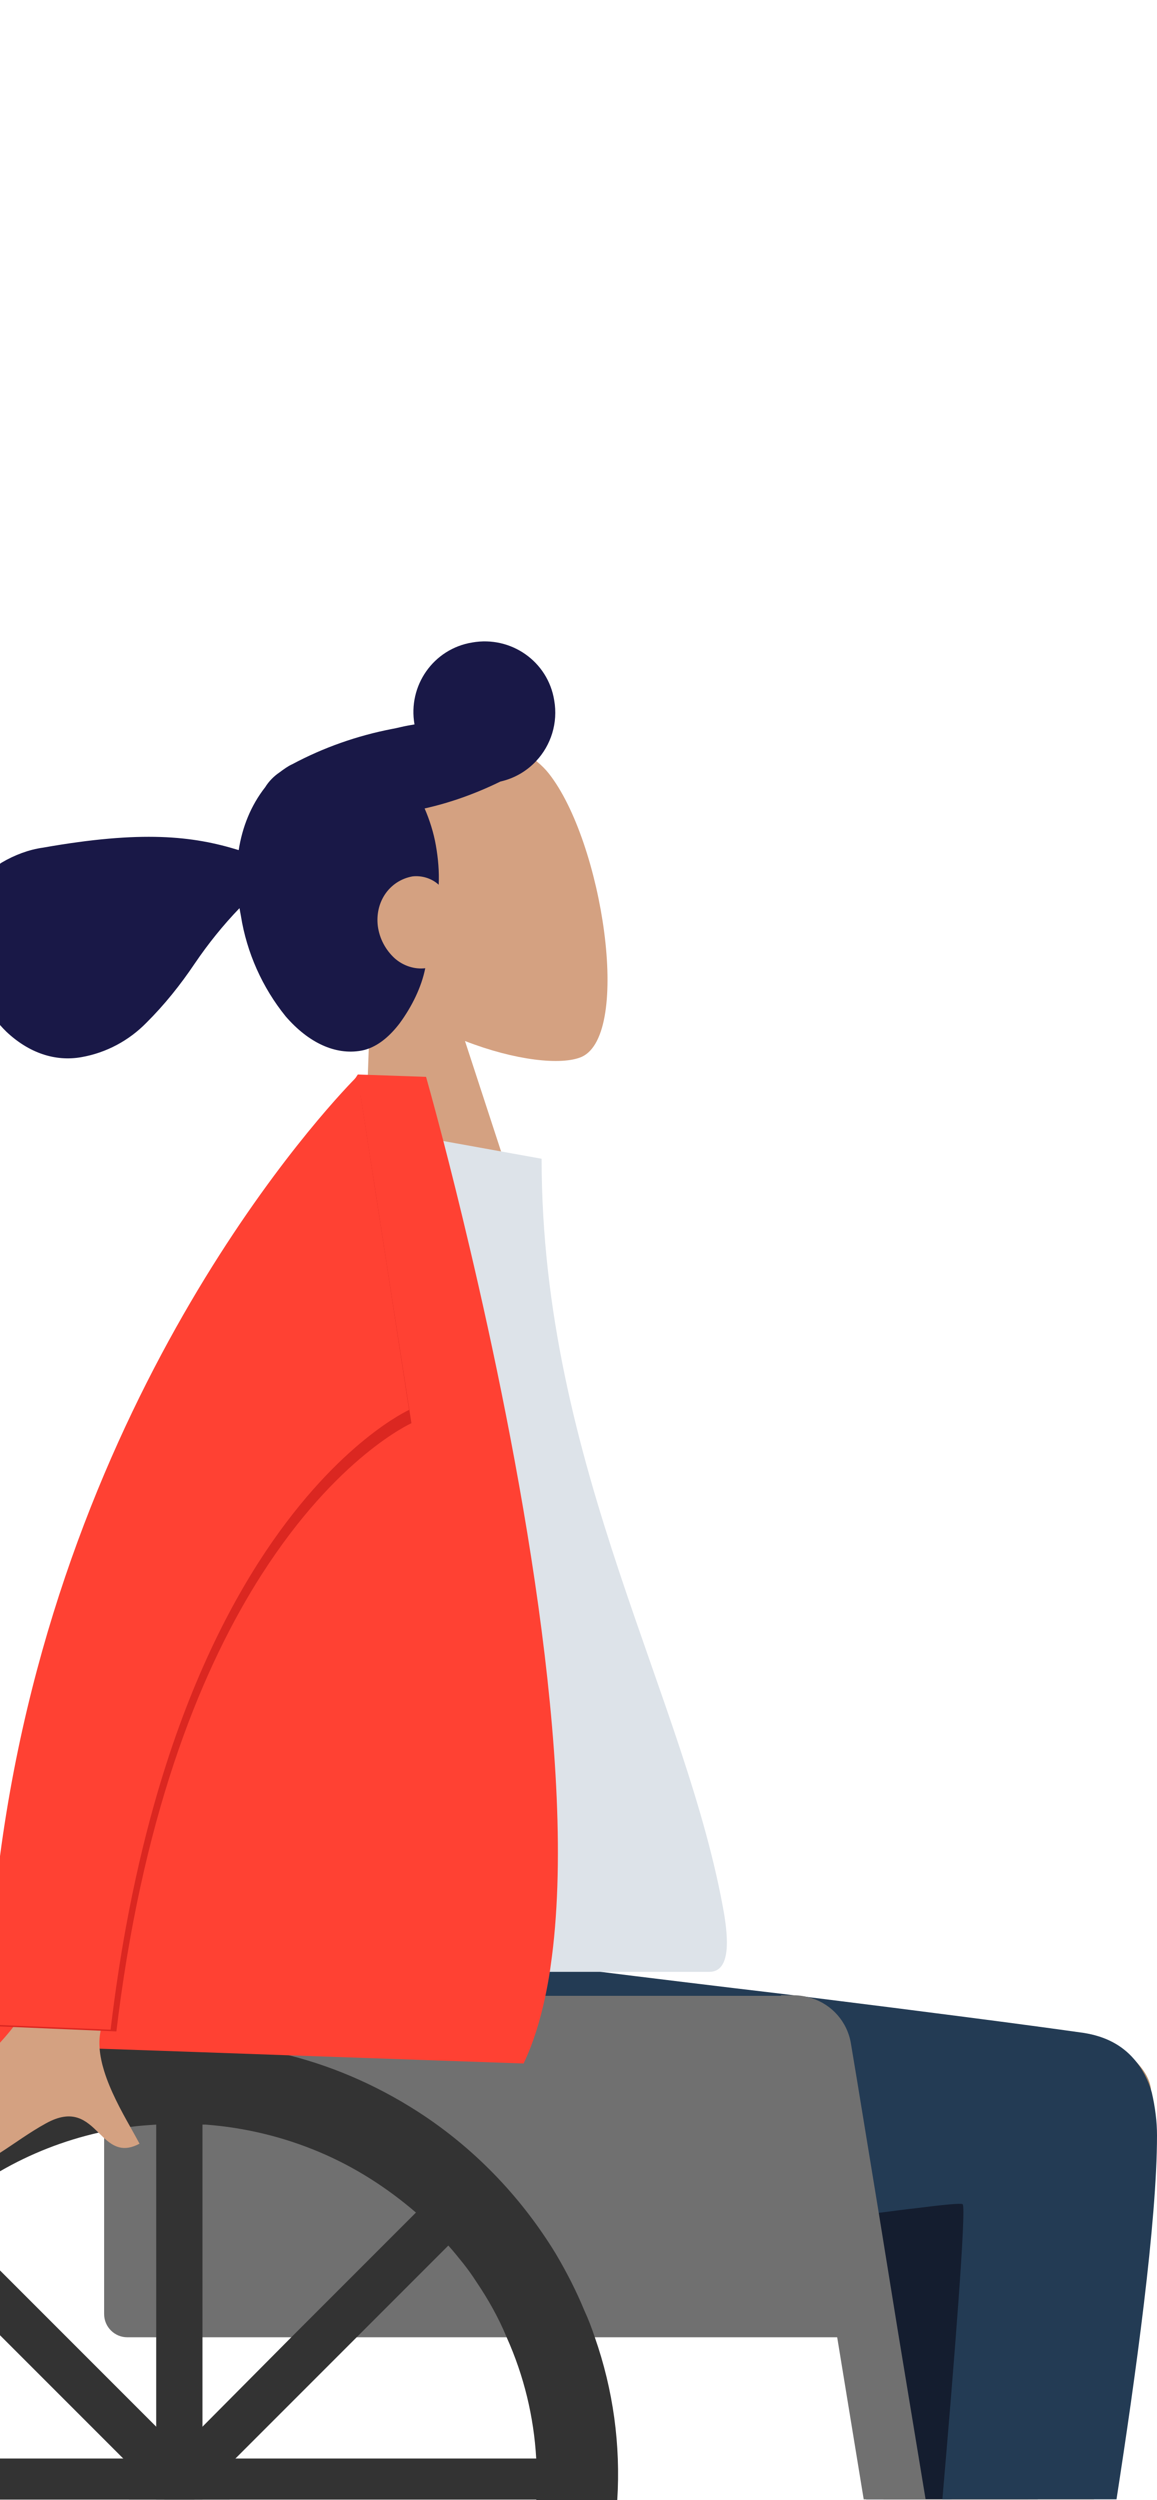
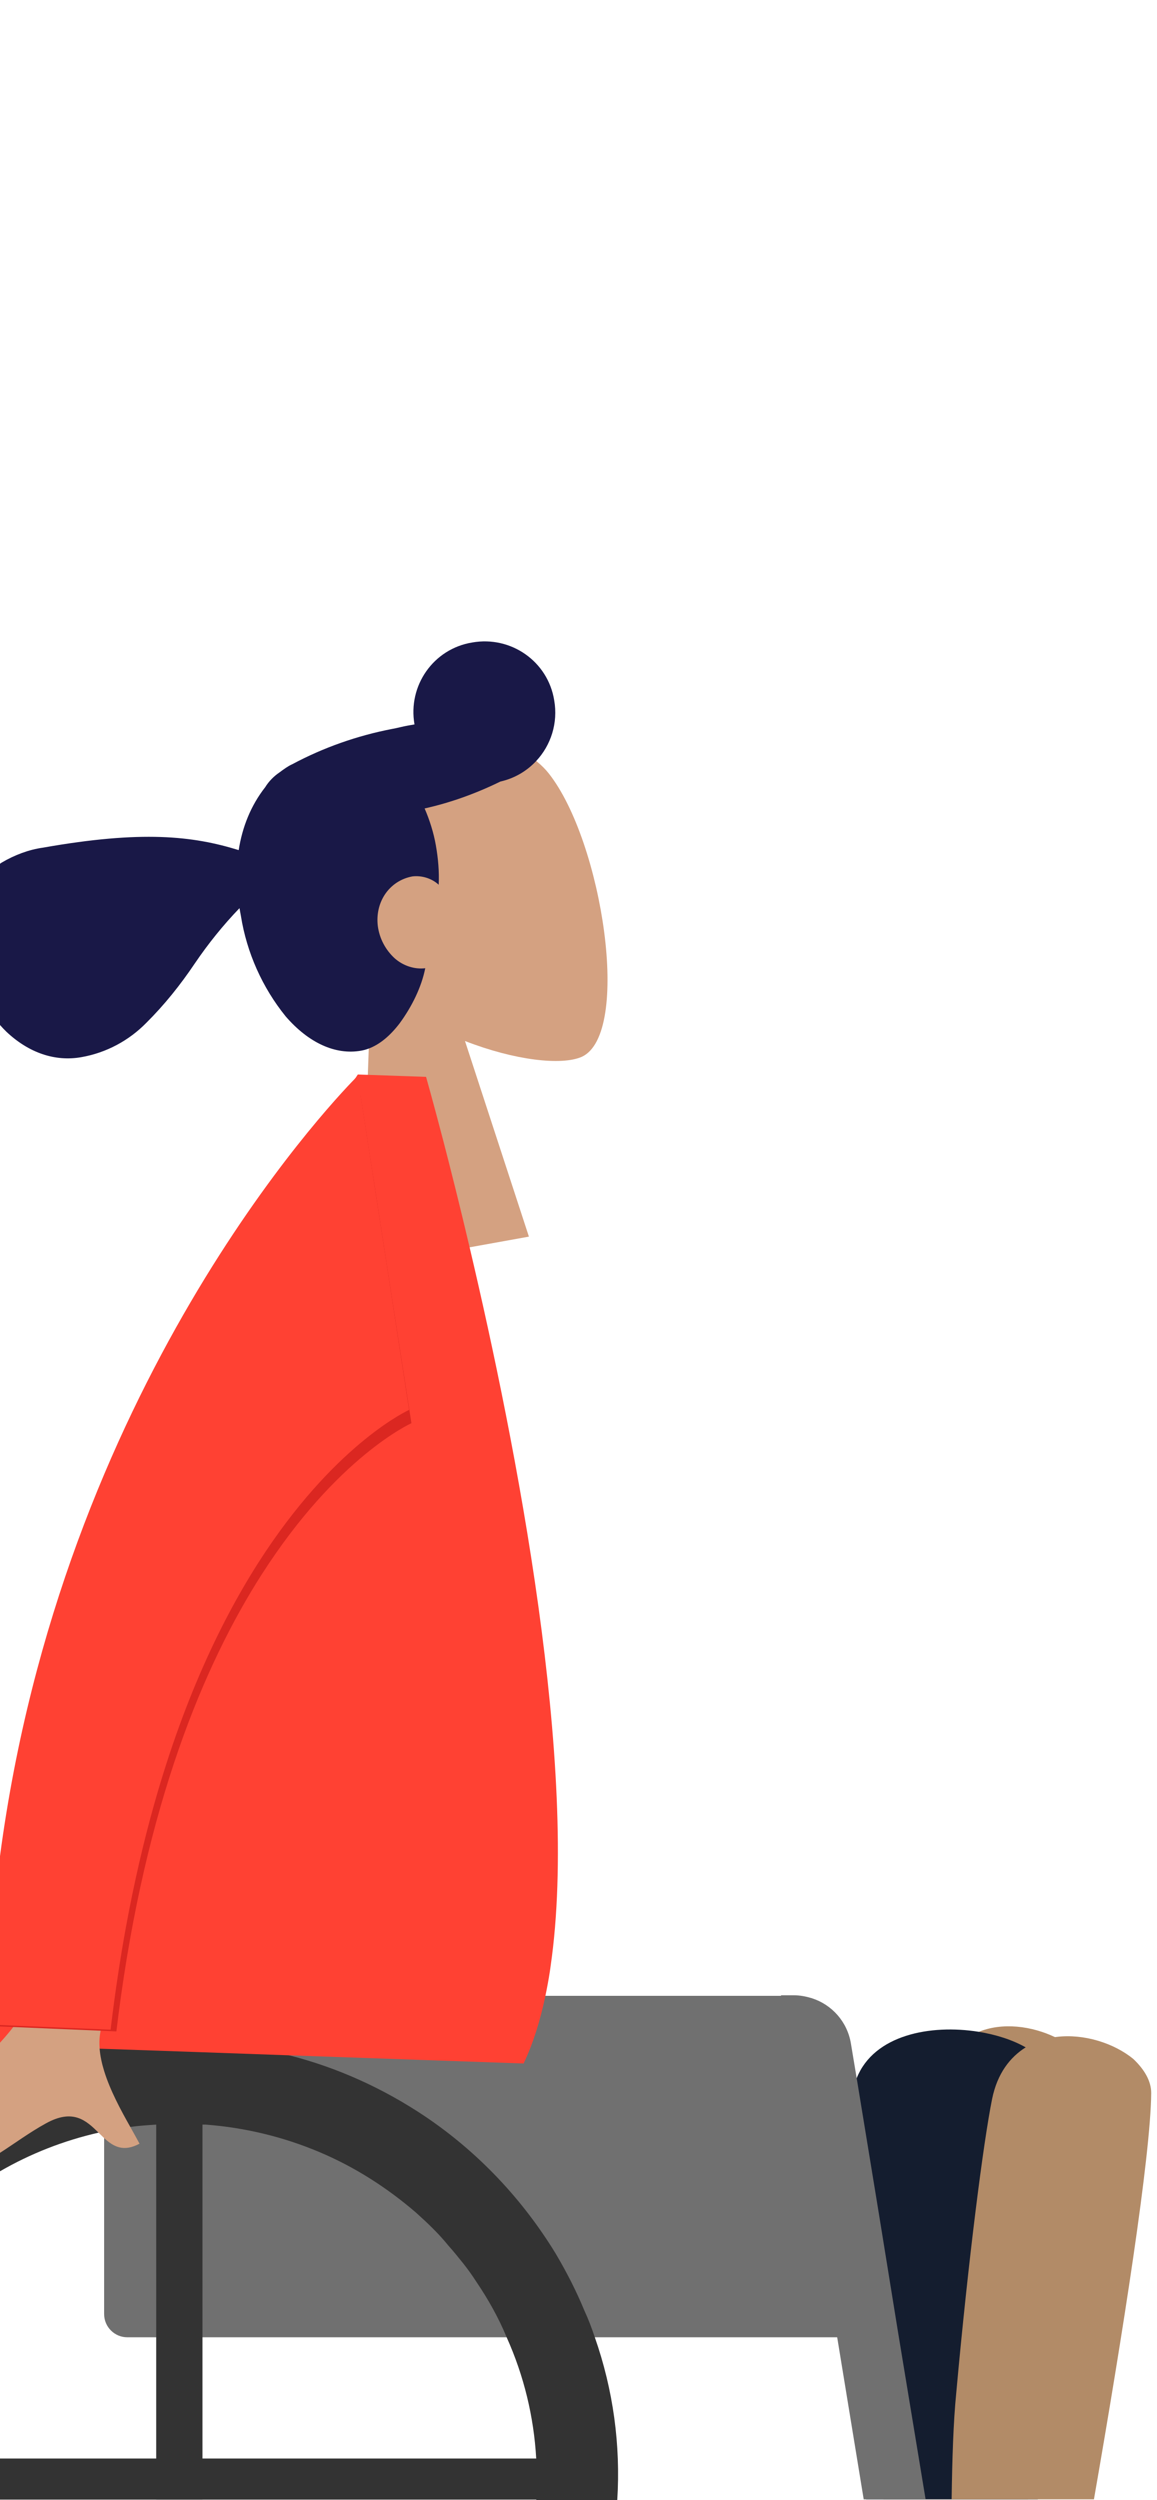
<svg xmlns="http://www.w3.org/2000/svg" version="1.1" id="Ebene_1" x="0px" y="0px" viewBox="0 0 200 432" style="enable-background:new 0 0 200 432;" xml:space="preserve">
  <style type="text/css">
	.st0{fill:#FFFFFF;}
	.st1{fill:#D4A181;}
	.st2{fill:#191847;}
	.st3{fill:#B28B67;}
	.st4{fill:#141D2F;}
	.st5{fill:#233B54;}
	.st6{fill:#707070;}
	.st7{fill:#333333;}
	.st8{fill:#DDE3E9;}
	.st9{fill:#FF4133;}
	.st10{fill:#DB2721;}
</style>
  <rect class="st0" width="200" height="432" />
  <g id="Gruppe_1375" transform="translate(-1034 -770.769)">
    <g id="Gruppe_1375-2" transform="translate(-565 -111)">
      <g id="Head_Front_1_" transform="matrix(0.985, -0.174, 0.174, 0.985, 1631.72, 900.735)">
        <g id="Head_1_" transform="translate(57.677 13.482)">
          <path id="Head-2_1_" class="st1" d="M-63.243,188.535l10.1-47.2c-5.6-6.6-9.5-14.7-8.8-23.8      c1.8-26.3,38.4-20.5,45.5-7.3c7.1,13.2,6.3,46.8-2.9,49.2c-3.7,0.9-11.5-1.4-19.4-6.2l5,35.2      L-63.243,188.535z" />
        </g>
        <path class="st2" d="M39.47,121.22c-1.884,1.413-4.194,2.305-6.711,2.418     c-4.503,1.296-9.102,2.098-13.706,2.3c0.502,2.099,0.807,4.396,0.804,6.599     c0.001,2.295-0.202,4.594-0.704,6.8c-0.998-1.303-2.593-2.103-4.2-2.204     c-2,0.002-3.898,0.804-5.3,2.302c-1.292,1.396-1.997,3.201-2.099,5.101     c-0.094,2.197,0.601,4.299,1.904,6.001c1.197,1.501,3,2.499,4.901,2.602     c-1.207,3.096-3.402,6.099-6.005,8.594c-2.025,1.866-4.055,3.01-6.027,3.372     c-0.463,0.091-0.917,0.132-1.374,0.133c-4.497-0.002-8.695-2.906-11.797-8.104     c-3.101-5.604-4.703-11.998-4.598-18.396c-0.002-0.508-0.005-1.006-0.006-1.402     c-3.297,2.402-6.394,5.104-9.298,8.094c-3.095,3.21-6.399,6.108-9.998,8.609     c-3.497,2.499-7.704,3.898-12.099,3.893c-4.599-0-8.803-2.296-12.002-6.597     c-0.31-0.43-0.598-0.867-0.873-1.322l4.845-27.428c0.112-0.061,0.221-0.103,0.332-0.155     c2.402-0.895,4.997-1.391,7.498-1.295c17.299,0,25.803,2.497,33.202,6.302     c1.301-3.801,3.395-7.207,6.399-9.905c0.798-0.895,1.796-1.602,2.898-2.097     c0.801-0.397,1.604-0.803,2.4-0.997c5.798-1.9,11.904-2.902,18.003-3.003     c0.994,0.003,1.896-0.102,2.9-0.097c0.396-0.001,0.7,0.002,1.096,0.001     c0.004-6.801,5.504-12.307,12.298-12.203c6.801,0.004,12.307,5.504,12.203,12.298     C44.354,115.413,42.444,118.984,39.47,121.22z" />
      </g>
      <g id="Bottom_Skinny_Jeans_1_1_" transform="translate(1599 1112.251)">
        <path class="st3" d="M189.7,130.5c-0.3,9.5-4.8,34.1-9.5,58.4c-0.8,4.2-1.7,8.4-2.5,12.5h-25     c0.3-8.2,0.7-16,1.4-21.6c0.3-2.5,0.6-5,1-7.5c1-7.7,2.1-14.9,3.1-21.2     c1.6-9.9,3-17.7,3.9-21.6c1.1-4.7,3.7-7.4,6.9-8.8c4.2-1.8,9.4-1.1,13.5,0.9     C186.7,123.7,189.9,127.1,189.7,130.5z" />
        <path class="st4" d="M180.2,188.9c-0.2,4.3-0.5,8.5-0.8,12.5h-29.7l-1.8-49L147.2,132     c0.2-1.2,0.4-2.3,0.9-3.4c3-7.5,12.8-9.3,21-8c3.1,0.5,5.9,1.4,8.2,2.7     c2.7,1.5,4.5,3.4,4.7,5.6C182.9,140.1,181.6,165.9,180.2,188.9z" />
        <path class="st3" d="M199,131.2L199,131.2c-0.1,10.9-4.9,41.5-9.9,70.2H164.5     c0.1-7,0.3-13.4,0.8-18.4C167.4,159.8,170,139.6,171.5,132.2c0.9-4.4,3.1-7.2,5.8-8.9     c1.6-1,3.4-1.5,5.3-1.8c4.8-0.6,10,1.1,13.3,3.8l0,0C197.8,127.1,199,129.1,199,131.2z" />
-         <path class="st5" d="M200,138.5c0,15-3.7,41.6-7,62.9h-30.1c2-23.1,4.2-50.6,3.5-51     c-0.3-0.2-3.4,0.1-8.1,0.7c-1.9,0.2-4,0.5-6.4,0.8c-1.2,0.2-2.5,0.3-3.9,0.5     c-1,0.1-1.9,0.2-2.9,0.4c-1.2,0.1-2.4,0.3-3.6,0.5c-13.9,1.8-31.2,4.1-45.4,5.7     c-6,0.7-11.5,1.2-15.9,1.6c-2.1,0.2-4,0.3-5.7,0.3c-0.1,0-0.2,0-0.3,0     c-3.9,0.1-7.4-0.1-10.7-0.6c-14.1-2.2-23.1-10.3-27.9-23.8c-0.2-0.5-0.3-1-0.5-1.5     c-0.3-0.9-0.6-1.8-0.8-2.7c-0.7-2.6-1.3-5.3-1.8-8.2c-0.1-0.6-0.2-1.2-0.3-1.8c-0.4-2.5-0.7-5.2-0.8-8     c-0.1-1.9-0.2-3.8-0.3-5.8h58.1c0,0,2.3,0.3,6.1,0.7c2,0.2,4.5,0.5,7.3,0.9c8.8,1.1,21.1,2.6,33.8,4.1     c1.3,0.2,2.6,0.3,4,0.5c18.5,2.3,37.1,4.7,46.9,6.1c3.9,0.6,6.7,2.2,8.7,4.5l0,0     c1.5,1.7,2.5,3.7,3.1,5.8C199.7,133.7,200,136.2,200,138.5z" />
        <path id="Seat" class="st6" d="M28,114.4H135c5.5,0,10,4.5,10,10v49l0,0H22c-2.2,0-4-1.8-4-4v-45     C18,118.8,22.5,114.4,28,114.4z" />
        <path class="st6" d="M155.2,172.3L160,201.4h-10.7L144.7,173.3L141.4,153.2L135,114.3h2.2     c1.1,0,2.1,0.2,3.1,0.5c3.5,1.1,6.2,4.1,6.8,7.9l1,6l3.8,23.2L155.2,172.3z" />
        <g id="Wheel" transform="translate(0 13.749)">
          <path class="st7" d="M106.7,187.799h-14c0-0.03,0.01-0.07,0.01-0.1c0.19-2.36,0.19-4.63-0.01-7      c0-0.03,0-0.07-0.01-0.1c-0.41-7.17-2.1-14.23-5.09-20.9      c-0.01-0.02-0.01-0.03-0.02-0.05c-1.4-3.38-3.19-6.57-5.28-9.65      c-0.69-1.08-1.47-2.16-2.25-3.14c-0.02-0.02-0.03-0.04-0.05-0.06c-0.8-1-1.6-2-2.5-3      c-1.7-2.1-3.6-3.9-5.6-5.7c-5-4.3-10.6-7.9-16.8-10.5      c-6.15-2.58-12.7-4.17-19.44-4.69c-0.05,0-0.11-0.01-0.16-0.01H35      c-1.3-0.1-2.7-0.1-4-0.1s-2.7,0-4,0.1c-1.49,0.1-2.99,0.2-4.48,0.4      c-0.01,0-0.01,0-0.02,0c-1.5,0.2-3,0.5-4.5,0.8c-0.29,0.1-0.68,0.1-0.97,0.19      c-0.01,0-0.02,0.01-0.03,0.01c-5.98,1.37-11.7,3.6-17,6.67v-15.9      c0.43-0.19,0.87-0.38,1.3-0.57c5.09-2.15,10.28-3.73,15.56-4.73      c0.11-0.03,0.23-0.05,0.34-0.07h0.01c0.3,0,0.59-0.1,0.79-0.1      c0.02,0,0.03-0.01,0.05-0.01c4.68-0.79,9.37-1.19,14.05-1.09H32.19      c5.97,0.11,11.94,0.91,17.71,2.4c0.03,0.01,0.06,0.02,0.09,0.03      c8.27,2.1,16.24,5.69,23.51,10.57c9.2,6.2,16.8,14.3,22.5,23.6      c0.03,0.05,0.06,0.1,0.09,0.15c1.86,3.15,3.53,6.4,4.91,9.75      c0.7,1.5,1.3,3.1,1.8,4.6c0.01,0.02,0.01,0.03,0.02,0.05      C106,168.729,107.3,178.219,106.7,187.799z" />
          <rect x="27" y="118.6" class="st7" width="8" height="69.1" />
-           <path class="st7" d="M79.1,142.2l-1.5,1.5l-3.4,3.4l-12.5,12.5l-21,21l-4,4l-1.7,1.7L33.6,187.7h-11.3      l3.1-3l1.7-1.7l2.3-2.4l1.7-1.6l4-4l15.3-15.4L63.5,146.5l8.5-8.5l1.5-1.5c0.8-0.8,2-0.8,2.8,0l2.8,2.8      C79.9,140.1,79.9,141.4,79.1,142.2z" />
          <path class="st7" d="M97,182.599v4c0,0.4-0.1,0.8-0.3,1.1H0v-7.1h95      C96.1,180.599,97,181.499,97,182.599z" />
-           <polygon class="st7" points="39.7,187.699 28.4,187.699 27,186.299 25.4,184.699 21.3,180.599       0,159.299 0,148.099 26.9,174.999 27,175.099 30.9,178.999 31,179.089 32.6,180.599     " />
        </g>
      </g>
      <g id="Gruppe_232_1_" transform="translate(1569.096 864.999)">
        <g id="A_Human_Standing_1_" transform="translate(34.029 91.704)">
-           <path id="Shirt_1_" class="st8" d="M34,265.8h84.5c3.9,0,3.1-6.4,2.6-9.7      c-6.4-37.4-31.6-77.6-31.6-130.8l-24.4-4.4C44.9,158.2,37.9,204.1,34,265.8z" />
          <g id="Body_Long_Sleeve_1_1_" transform="translate(41.707) rotate(2)">
            <path class="st9" d="M58.567,262.852c-0.027,0.361-0.075,0.713-0.113,1.065       c-0.17,1.437-0.382,2.825-0.615,4.174c-0.766,4.419-1.868,8.39-3.36,11.814l-40.545,0.005       l-17.511-0.009l-14.469,0.005l-0.811-0.002l-0.36,0.003l-16.87-0.001l-0.39,0.004       c0.135-0.145,0.25-0.289,0.375-0.433l-0.098-2.808l-0.881-0.009       c-0.003-0.08-0.006-0.16,0.002-0.24l0.871-0l-0.902-25.824       c0.571-2.852,1.182-5.705,1.852-8.57c9.923-43.063,29.579-86.785,46.481-117.123       c0.01-0.01,0.019-0.021,0.019-0.031c2.834-5.092,5.591-9.801,8.214-14.075       c0.01-0,0.01-0.01,0.01-0.01c0.132-0.225,0.265-0.45,0.407-0.675l1.731-0       l10.076-0.002c0,0,1.313,4.067,3.375,10.979c1.429,4.813,3.227,11.024,5.178,18.2       C49.458,173.075,62.339,228.47,58.567,262.852z" />
          </g>
          <path class="st1" d="M13.275,275.976c-0.21,0.96-0.26,1.98-0.19,3.02      c0,0.03,0.01,0.05,0.01,0.08c0.1,1.25,0.38,2.55,0.78,3.85      c1.05,3.41,2.93,6.85,4.52,9.67c0.59,1.07,1.15,2.05,1.6,2.9      c-2.81,1.5-4.52,0.49-6.12-0.97c-0.32-0.3-0.64-0.62-0.97-0.94      c-2.12-2.08-4.39-4.21-9.11-1.59c-2.81,1.54-5.37,3.45-7.92,5.08v-18.6l-0.39-0.01      c0.14-0.14,0.26-0.28,0.39-0.42c0.91-1,1.69-1.92,2.29-2.71      c0.07-0.08,0.13-0.16,0.18-0.24c0.51-0.68,0.87-1.26,1.05-1.7      c2.7-6.6,12.4-73.1,12.4-73.1l19.3-1.2c0,0-4.25,18.85-8.59,37.81      c-1.68,7.36-3.37,14.74-4.84,21.05l-0.03,0.15c-2.11,9.08-3.74,15.88-4.14,17.09      c-0.06,0.17-0.11,0.35-0.15,0.53C13.325,275.806,13.305,275.896,13.275,275.976z" />
          <path class="st10" d="M66.995,170.996c0,0-12.83,5.72-25.9,26.17c-0.01,0-0.01,0.01-0.01,0.01      c-9.94,15.55-20.04,39.62-24.75,76.19c-0.12,0.9-0.23,1.81-0.34,2.73l-1.33-0.06h-0.01      l-1.38-0.06l-15.11-0.64l-2.29-0.1l-0.88-0.04c0-0.08,0-0.16,0.01-0.24l0.87,0.03v-16.71      c0.52-6.05,1.25-11.92,2.15-17.63c9.06-57.37,35.97-97.33,50.54-115.43      c0.01-0.01,0.02-0.02,0.02-0.03c5.78-7.16,9.61-10.89,9.61-10.89l0.92,5.92v0.03      l0.54,3.47l0.95,6.09l2.07,13.38v0.01L66.995,170.996z" />
          <path class="st9" d="M66.595,168.696c0,0-12.09,5.41-24.84,24.53c-6.81,10.22-13.81,24.35-19.25,43.68      c-1.81,6.43-3.44,13.43-4.84,21.05l-0.03,0.15c-0.98,5.38-1.84,11.06-2.57,17.07v0.01      c-0.02,0.21-0.05,0.4-0.07,0.61l-0.22-0.01l-1.43-0.06l-15-0.63l-2.47-0.11v-29.18      c10.71-80.86,56.61-129.51,61.41-134.4c0.01,0,0.01-0.01,0.01-0.01      c0.26-0.27,0.4-0.4,0.4-0.4l1.42,9.22v0.03l0.54,3.47l0.94,6.1v0.01l2.07,13.37      L66.595,168.696z" />
        </g>
      </g>
    </g>
  </g>
</svg>